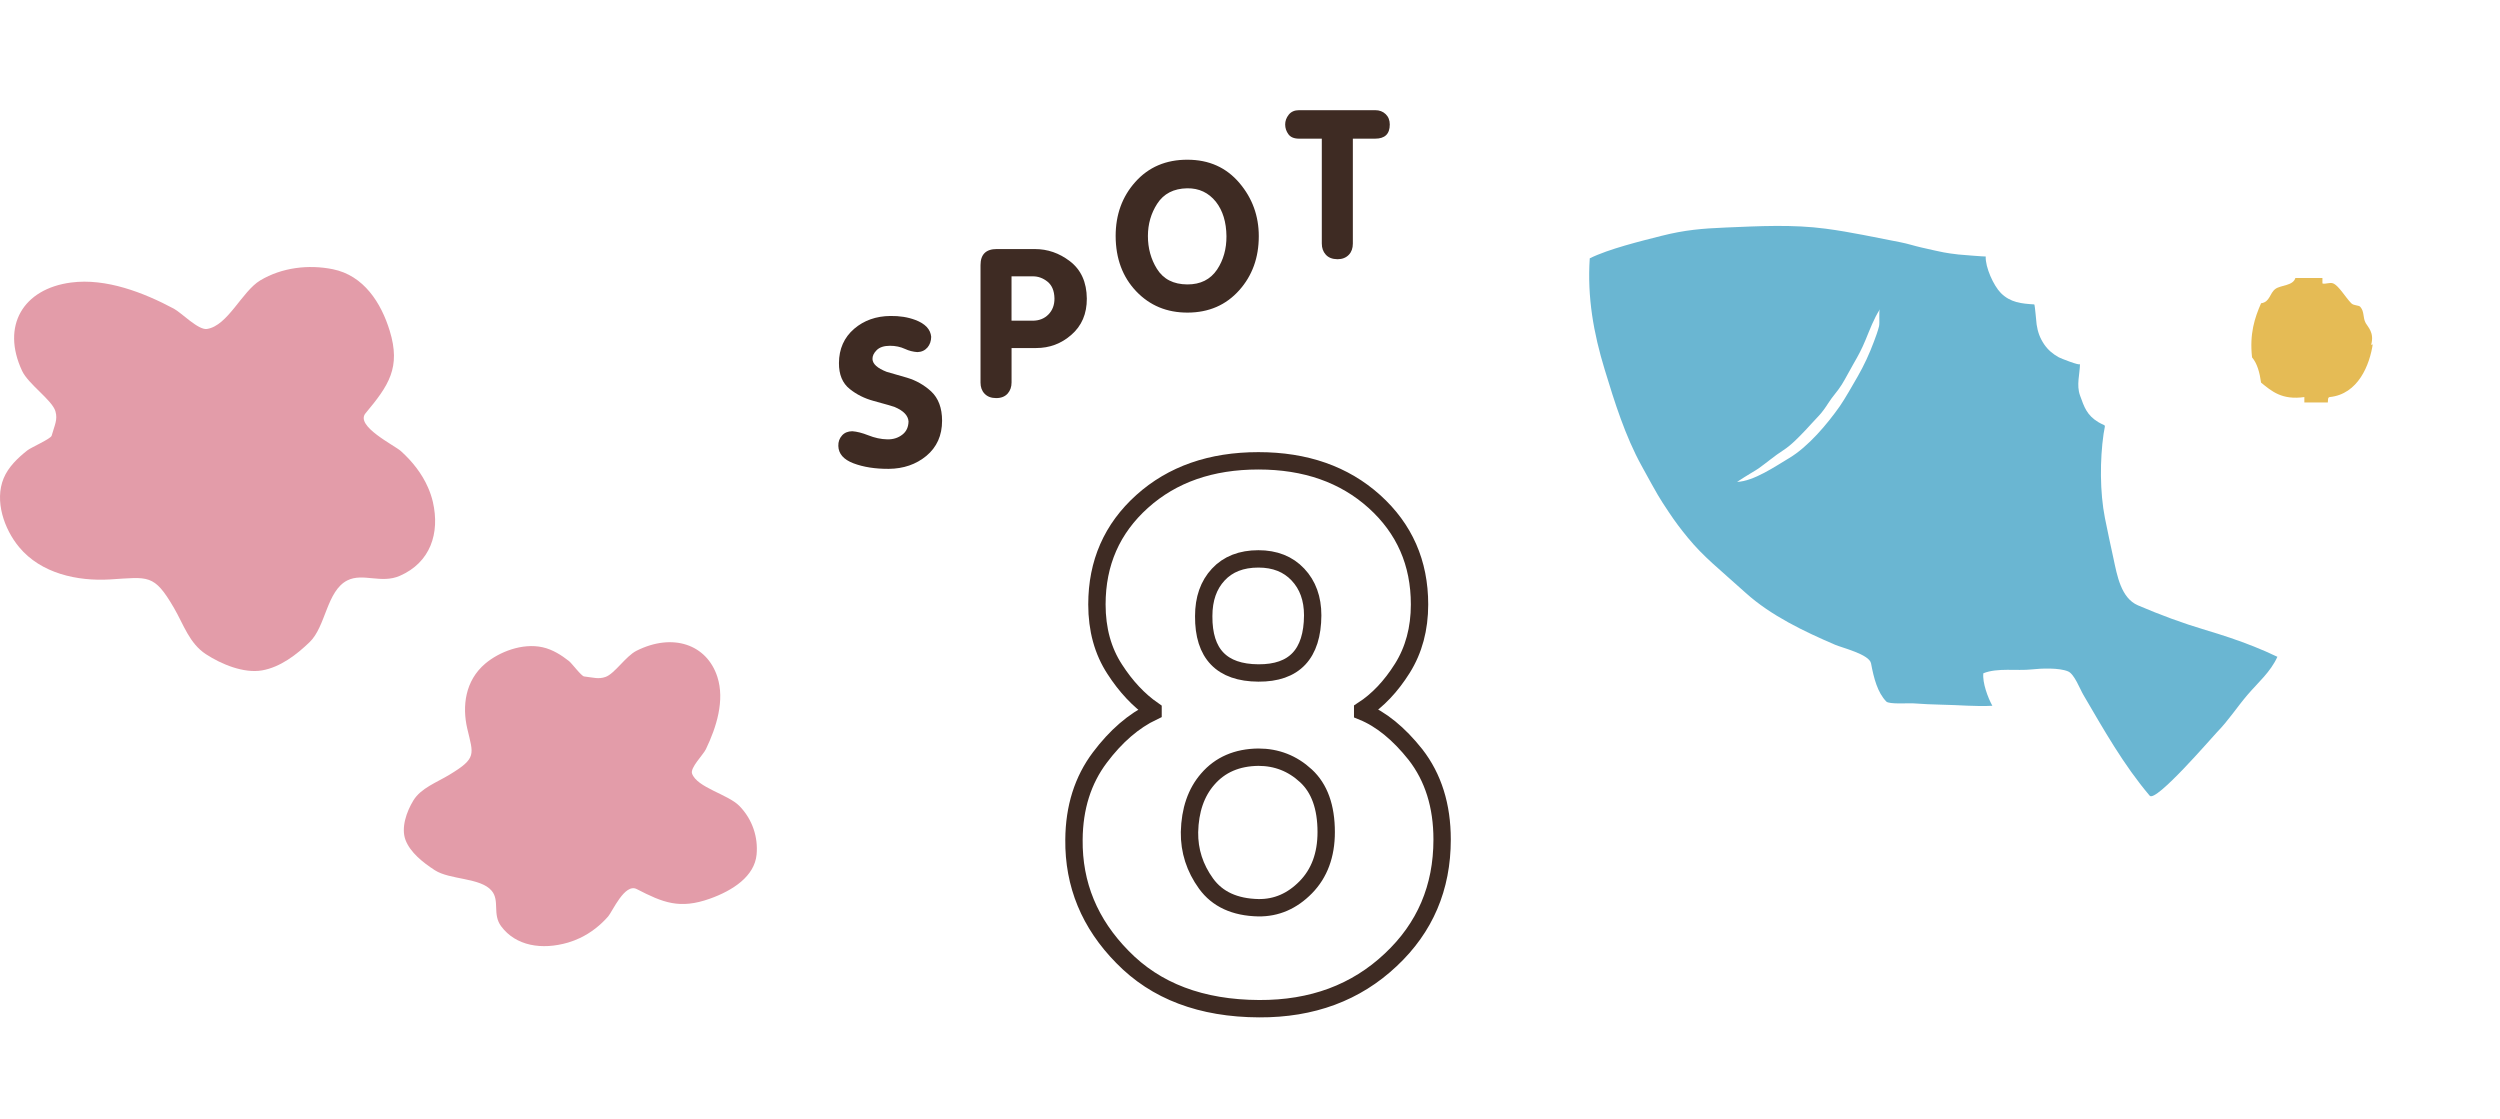
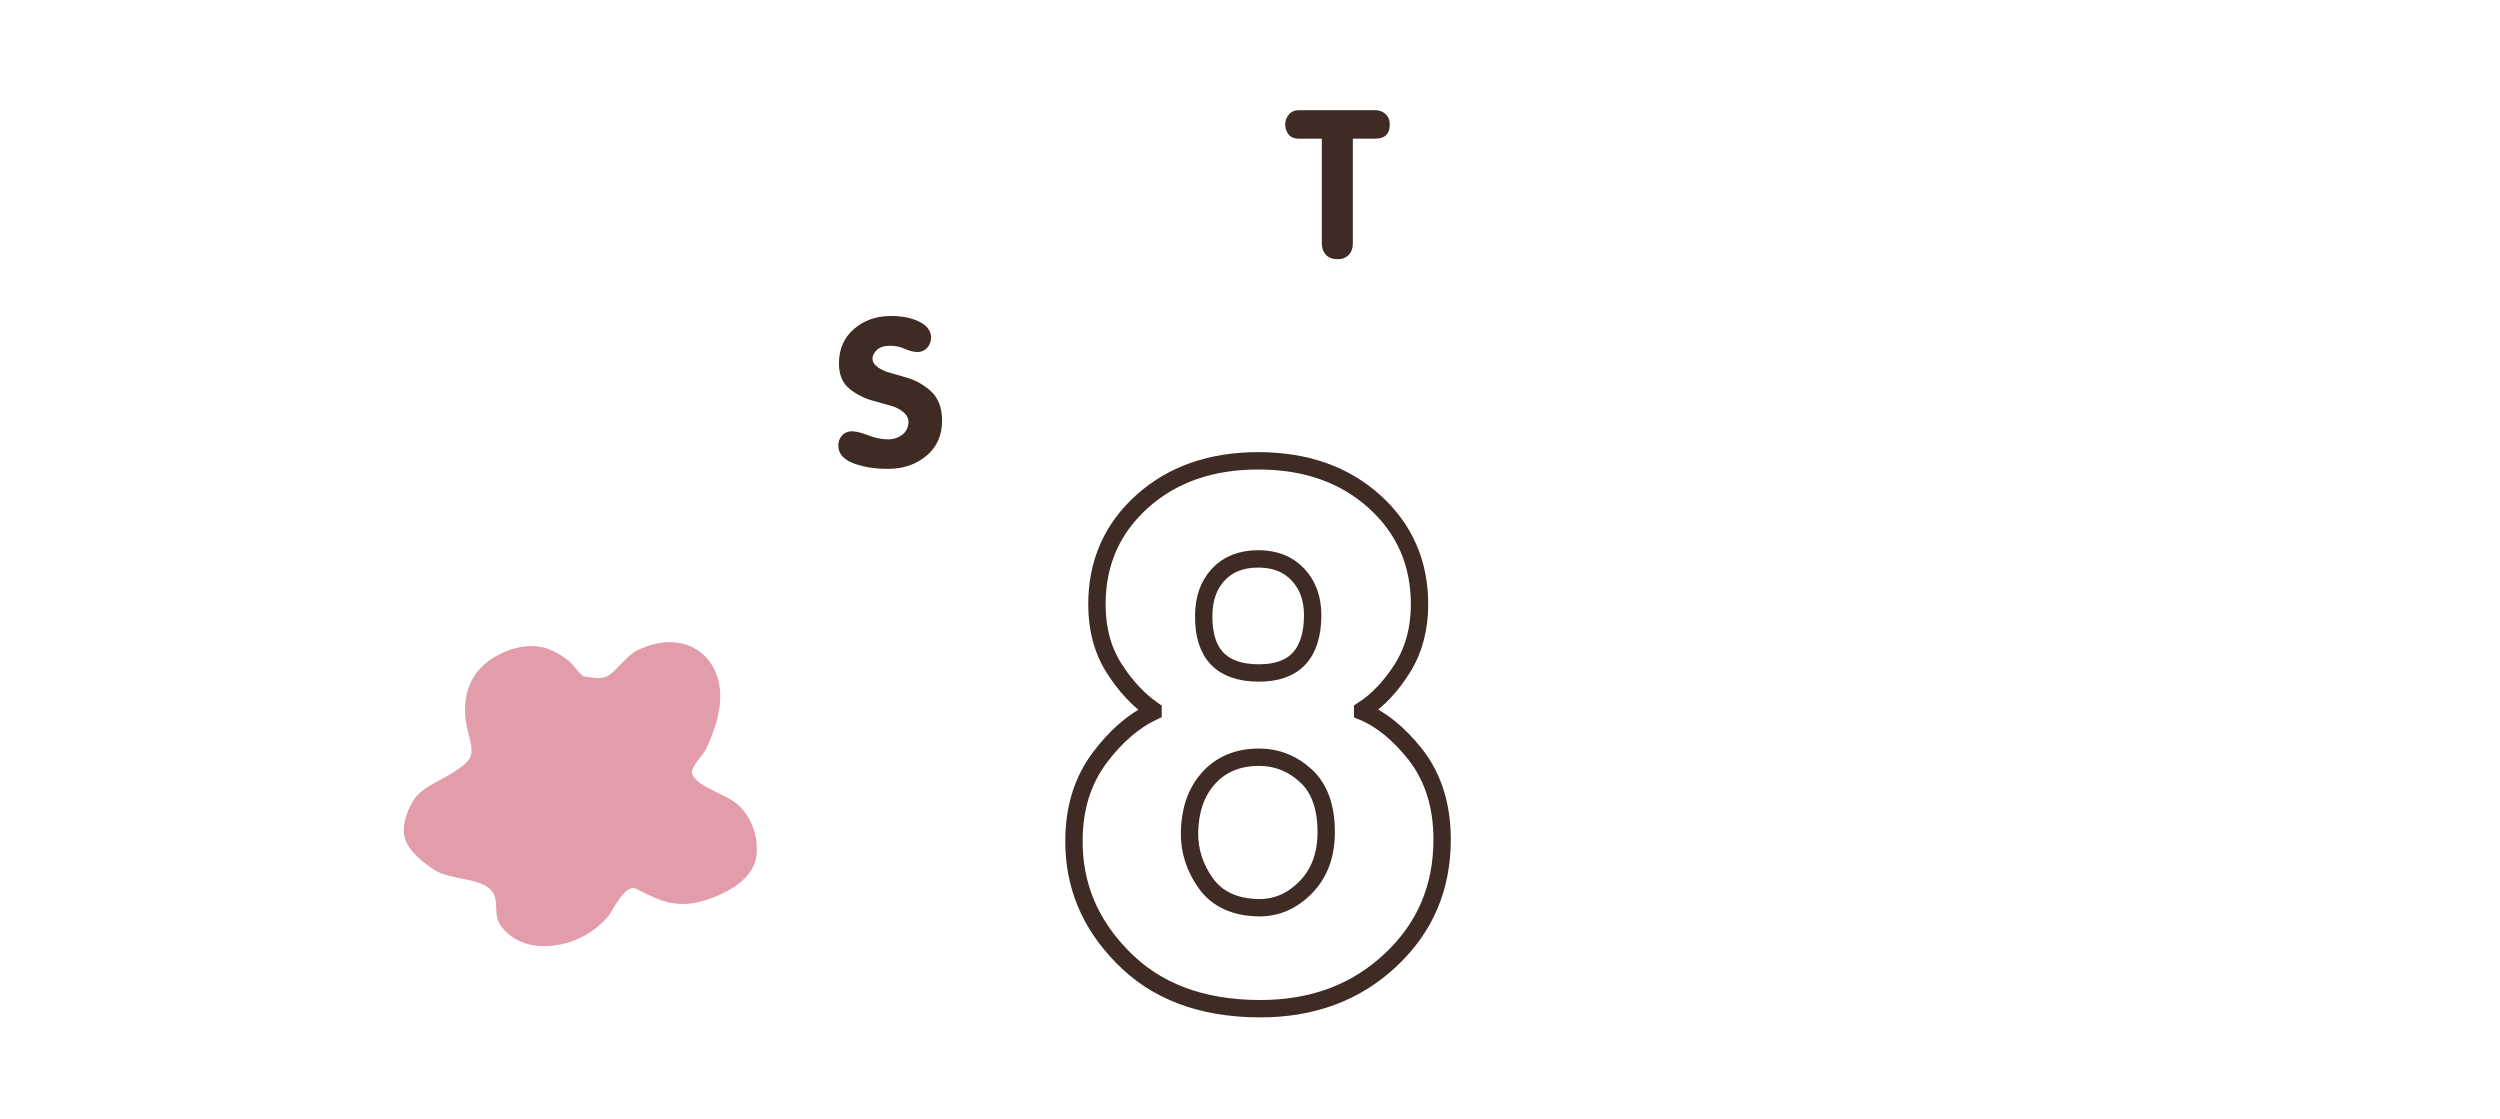
<svg xmlns="http://www.w3.org/2000/svg" version="1.1" id="レイヤー_1" x="0px" y="0px" width="144px" height="64.447px" viewBox="0 0 144 64.447" enable-background="new 0 0 144 64.447" xml:space="preserve">
  <rect fill="none" width="144" height="64.447" />
  <g>
-     <path fill-rule="evenodd" clip-rule="evenodd" fill="#E5BB55" d="M134.083,23.183c-0.45,0-0.901,0-1.352,0c0-0.105,0-0.209,0-0.312   c-1.292,0.183-1.882-0.335-2.493-0.832c-0.08-0.578-0.219-1.097-0.52-1.455c-0.15-1.361,0.15-2.272,0.52-3.116   c0.521-0.07,0.486-0.584,0.832-0.83c0.306-0.22,1.015-0.174,1.143-0.624c0.519,0,1.039,0,1.559,0c0,0.104,0,0.207,0,0.312   c0.16,0.062,0.431-0.085,0.623,0c0.334,0.146,0.691,0.787,1.039,1.142c0.145,0.147,0.425,0.099,0.52,0.207   c0.248,0.288,0.132,0.611,0.312,0.937c0.126,0.228,0.508,0.552,0.312,1.246c0.088,0.019,0.097-0.04,0.103-0.103   c-0.177,1.276-0.856,2.951-2.492,3.116C134.065,22.888,134.099,23.06,134.083,23.183z" />
    <g>
      <path fill="#3E2B23" d="M51.287,18.2c0.527-0.008,1.006,0.068,1.436,0.229c0.57,0.215,0.875,0.539,0.914,0.973    c-0.004,0.242-0.074,0.445-0.211,0.609c-0.148,0.172-0.342,0.262-0.58,0.27c-0.25-0.016-0.488-0.076-0.715-0.182    c-0.262-0.121-0.551-0.182-0.867-0.182c-0.344,0-0.6,0.084-0.768,0.252s-0.248,0.34-0.24,0.516    c0.012,0.281,0.283,0.525,0.814,0.732c0.395,0.113,0.787,0.227,1.178,0.34c0.52,0.156,0.98,0.418,1.383,0.785    c0.422,0.395,0.633,0.959,0.633,1.693c0,0.848-0.303,1.523-0.908,2.027c-0.594,0.488-1.314,0.736-2.162,0.744    c-0.785,0.004-1.463-0.103-2.033-0.319s-0.861-0.55-0.873-0.999c-0.008-0.238,0.064-0.441,0.217-0.609    c0.141-0.156,0.336-0.236,0.586-0.24c0.27,0.02,0.576,0.098,0.92,0.234c0.371,0.148,0.736,0.227,1.096,0.234    c0.34,0.008,0.631-0.084,0.873-0.275c0.227-0.176,0.344-0.428,0.352-0.756c-0.023-0.34-0.289-0.617-0.797-0.832    c-0.109-0.043-0.516-0.16-1.219-0.352c-0.52-0.141-0.977-0.369-1.371-0.686c-0.418-0.332-0.625-0.83-0.621-1.494    c0.004-0.816,0.297-1.475,0.879-1.975C49.767,18.454,50.462,18.208,51.287,18.2z" />
-       <path fill="#3E2B23" d="M59.612,14.346c0.73,0,1.4,0.232,2.01,0.697c0.645,0.492,0.971,1.211,0.979,2.156    c0.004,0.875-0.295,1.572-0.896,2.092c-0.578,0.504-1.252,0.756-2.021,0.756h-1.418v1.98c0,0.254-0.072,0.465-0.217,0.633    c-0.156,0.18-0.379,0.27-0.668,0.27s-0.514-0.086-0.674-0.258c-0.152-0.16-0.229-0.371-0.229-0.633v-6.768    c0-0.617,0.312-0.926,0.938-0.926H59.612z M59.5,15.917h-1.236v2.555h1.213c0.375,0,0.68-0.12,0.914-0.36s0.35-0.548,0.346-0.923    c-0.008-0.438-0.145-0.762-0.41-0.973C60.073,16.016,59.797,15.917,59.5,15.917z" />
-       <path fill="#3E2B23" d="M68.399,9.2c1.238,0,2.236,0.447,2.994,1.342c0.742,0.875,1.113,1.896,1.113,3.064    c0,1.234-0.375,2.271-1.125,3.111c-0.762,0.855-1.752,1.285-2.971,1.289c-1.195,0.004-2.185-0.406-2.968-1.23    s-1.177-1.885-1.181-3.182c0-1.23,0.377-2.268,1.131-3.111C66.159,9.624,67.161,9.196,68.399,9.2z M68.387,10.846    c-0.781,0.012-1.359,0.309-1.734,0.892c-0.355,0.552-0.533,1.171-0.533,1.859c0,0.7,0.172,1.327,0.516,1.883    c0.371,0.599,0.955,0.899,1.752,0.903c0.758,0.004,1.33-0.281,1.717-0.856c0.363-0.547,0.543-1.187,0.539-1.918    c-0.008-0.817-0.211-1.48-0.609-1.988C69.612,11.096,69.063,10.838,68.387,10.846z" />
      <path fill="#3E2B23" d="M79.208,6.346c0.246,0,0.449,0.076,0.607,0.229s0.236,0.352,0.236,0.598c0,0.543-0.281,0.814-0.844,0.814    h-1.283v6.041c0,0.27-0.076,0.484-0.229,0.645c-0.164,0.172-0.383,0.258-0.656,0.258c-0.301-0.004-0.527-0.094-0.68-0.27    c-0.148-0.164-0.223-0.375-0.223-0.633V7.987h-1.307c-0.289,0-0.494-0.085-0.617-0.255s-0.186-0.356-0.186-0.56    s0.068-0.392,0.205-0.565s0.336-0.261,0.598-0.261H79.208z" />
    </g>
    <g>
      <path fill="none" stroke="#3E2B23" stroke-miterlimit="10" d="M72.483,26.543c2.716,0,4.941,0.78,6.678,2.341    c1.734,1.562,2.604,3.538,2.604,5.932c0,1.399-0.33,2.624-0.987,3.675c-0.658,1.049-1.421,1.854-2.288,2.414v0.084    c1.062,0.434,2.078,1.26,3.044,2.478c1.021,1.315,1.532,2.946,1.532,4.892c0,2.771-0.986,5.082-2.96,6.93    c-2.002,1.889-4.528,2.827-7.579,2.812c-3.332-0.014-5.957-1.008-7.874-2.98c-1.89-1.918-2.821-4.172-2.792-6.762    c0.014-1.848,0.51-3.422,1.49-4.724c0.924-1.231,1.945-2.113,3.065-2.646v-0.084c-0.826-0.574-1.562-1.357-2.204-2.352    c-0.687-1.05-1.029-2.296-1.029-3.737c0-2.394,0.867-4.37,2.604-5.932C67.521,27.324,69.754,26.543,72.483,26.543z M72.483,43.614    c-1.231,0.014-2.204,0.435-2.918,1.263c-0.672,0.771-1.021,1.789-1.05,3.052c-0.015,1.08,0.305,2.069,0.955,2.968    c0.651,0.897,1.655,1.36,3.013,1.389c1.036,0.014,1.945-0.379,2.73-1.179c0.783-0.8,1.176-1.859,1.176-3.178    c0-1.445-0.389-2.525-1.166-3.241C74.447,43.971,73.534,43.614,72.483,43.614z M72.483,32.192c-0.979,0-1.75,0.301-2.309,0.902    c-0.561,0.602-0.84,1.399-0.84,2.394c-0.015,2.17,1.035,3.262,3.148,3.275c2.072,0.014,3.115-1.092,3.129-3.317    c0-0.966-0.283-1.75-0.851-2.352C74.195,32.493,73.435,32.192,72.483,32.192z" />
    </g>
-     <path fill-rule="evenodd" clip-rule="evenodd" fill="#6AB6D2" d="M129.832,37.242c-0.907-0.363-1.839-0.669-2.792-0.953   c-1.338-0.398-2.619-0.875-3.896-1.422c-0.977-0.419-1.2-1.731-1.406-2.689c-0.184-0.848-0.324-1.488-0.494-2.34   c-0.295-1.49-0.291-3.37-0.078-4.843c0.095-0.663,0.185-0.386-0.301-0.679c-0.655-0.396-0.811-0.852-1.057-1.542   c-0.213-0.598-0.013-1.202,0-1.804c-0.002,0.113-1.128-0.336-1.223-0.39c-0.343-0.19-0.619-0.423-0.839-0.744   c-0.248-0.366-0.372-0.717-0.436-1.149c-0.017-0.11-0.1-1.151-0.136-1.153c-0.734-0.046-1.371-0.104-1.923-0.655   c-0.421-0.423-0.901-1.487-0.874-2.105c0,0.015-1.457-0.102-1.57-0.115c-0.778-0.095-0.778-0.095-2.143-0.406   c-0.396-0.089-0.787-0.22-1.188-0.297c-1.466-0.28-2.85-0.59-4.318-0.784c-1.9-0.253-3.826-0.147-5.736-0.068   c-1.398,0.059-2.371,0.14-3.725,0.482c-1.175,0.299-3.041,0.753-4.127,1.294c-0.148,2.248,0.219,4.307,0.863,6.416   c0.563,1.852,1.182,3.826,2.121,5.53c0.986,1.795,0.986,1.795,1.571,2.675c0.357,0.538,0.688,0.976,1.095,1.471   c0.919,1.116,1.76,1.758,3.329,3.175c1.454,1.313,3.363,2.221,5.153,2.991c0.408,0.177,1.975,0.552,2.07,1.072   c0.161,0.863,0.375,1.678,0.879,2.198c0.162,0.169,1.277,0.088,1.537,0.104c0.557,0.036,1.116,0.071,1.676,0.079   c0.965,0.014,1.93,0.115,2.895,0.061c-0.259-0.467-0.58-1.339-0.518-1.871c0.817-0.33,1.92-0.127,2.791-0.223   c0.539-0.061,1.579-0.103,2.091,0.115c0.362,0.153,0.683,1.018,0.884,1.359c1.169,1.996,2.314,4.031,3.816,5.801   c0.351,0.412,3.611-3.386,3.869-3.651c0.682-0.698,1.155-1.447,1.771-2.166c0.613-0.716,1.317-1.306,1.715-2.184   C130.736,37.619,130.285,37.423,129.832,37.242z M108.234,18.788c-0.074,0.302-0.188,0.602-0.297,0.893   c-0.259,0.696-0.571,1.374-0.942,2.017c-0.247,0.427-0.738,1.296-1.021,1.699c-0.726,1.032-1.816,2.33-2.91,2.984   c-0.801,0.479-2.055,1.342-3.009,1.376c0.577-0.384,1.052-0.645,1.231-0.771c0.48-0.339,0.926-0.728,1.423-1.046   c0.478-0.307,0.902-0.76,1.297-1.172c0.265-0.276,0.472-0.526,0.733-0.792c0.204-0.209,0.42-0.517,0.574-0.761   c0.235-0.375,0.547-0.693,0.776-1.067c0.239-0.387,0.463-0.833,0.689-1.222c0.268-0.459,0.467-0.838,0.673-1.335   c0.25-0.6,0.477-1.229,0.833-1.779C108.209,17.927,108.282,18.56,108.234,18.788z" />
-     <path fill-rule="evenodd" clip-rule="evenodd" fill="#E39CA9" d="M24.655,28.082c-0.35-0.805-0.909-1.508-1.56-2.096   c-0.373-0.338-2.654-1.446-2.041-2.181c1.335-1.598,2.044-2.628,1.394-4.75c-0.494-1.611-1.493-3.188-3.278-3.548   c-1.405-0.283-2.935-0.1-4.179,0.643c-1.057,0.635-1.865,2.609-3.067,2.798c-0.499,0.08-1.473-0.934-1.905-1.165   c-1.744-0.932-3.911-1.772-5.922-1.51c-2.769,0.362-4.036,2.496-2.825,5.088c0.362,0.774,1.736,1.686,1.921,2.331   c0.14,0.482-0.048,0.795-0.219,1.406C2.92,25.28,1.79,25.771,1.577,25.941c-0.543,0.428-1.094,0.951-1.365,1.604   c-0.54,1.295,0.024,2.928,0.889,3.969c1.261,1.52,3.357,1.975,5.244,1.861c2.208-0.133,2.523-0.342,3.68,1.65   c0.549,0.943,0.881,2.037,1.841,2.66c0.883,0.576,2.175,1.113,3.229,0.93c1.057-0.186,1.992-0.908,2.74-1.629   c0.936-0.9,0.978-2.953,2.173-3.555c0.895-0.449,1.947,0.209,3.024-0.264c1.753-0.766,2.318-2.445,1.9-4.262   C24.865,28.621,24.771,28.345,24.655,28.082z" />
    <path fill-rule="evenodd" clip-rule="evenodd" fill="#E39CA9" d="M33.397,54.033c0.65-0.306,1.195-0.748,1.63-1.243   c0.249-0.282,0.956-1.938,1.649-1.579c1.51,0.778,2.469,1.176,4.215,0.553c1.326-0.473,2.571-1.291,2.689-2.543   c0.092-0.984-0.227-2.016-0.994-2.802c-0.657-0.667-2.433-1.055-2.723-1.859c-0.121-0.336,0.643-1.086,0.794-1.401   c0.613-1.271,1.101-2.822,0.662-4.175c-0.604-1.864-2.565-2.549-4.655-1.501c-0.625,0.313-1.26,1.328-1.791,1.51   c-0.399,0.138-0.686,0.034-1.229-0.03c-0.162-0.021-0.702-0.753-0.869-0.885c-0.425-0.333-0.932-0.665-1.52-0.796   c-1.167-0.26-2.504,0.266-3.305,0.942c-1.167,0.99-1.333,2.464-1.035,3.744c0.35,1.496,0.562,1.694-1.021,2.653   c-0.749,0.454-1.649,0.775-2.083,1.484c-0.397,0.651-0.721,1.578-0.451,2.284c0.271,0.706,0.989,1.284,1.686,1.735   c0.872,0.564,2.633,0.418,3.275,1.184c0.479,0.574,0.028,1.35,0.546,2.046c0.845,1.134,2.343,1.378,3.853,0.938   C32.958,54.221,33.184,54.135,33.397,54.033z" />
  </g>
</svg>